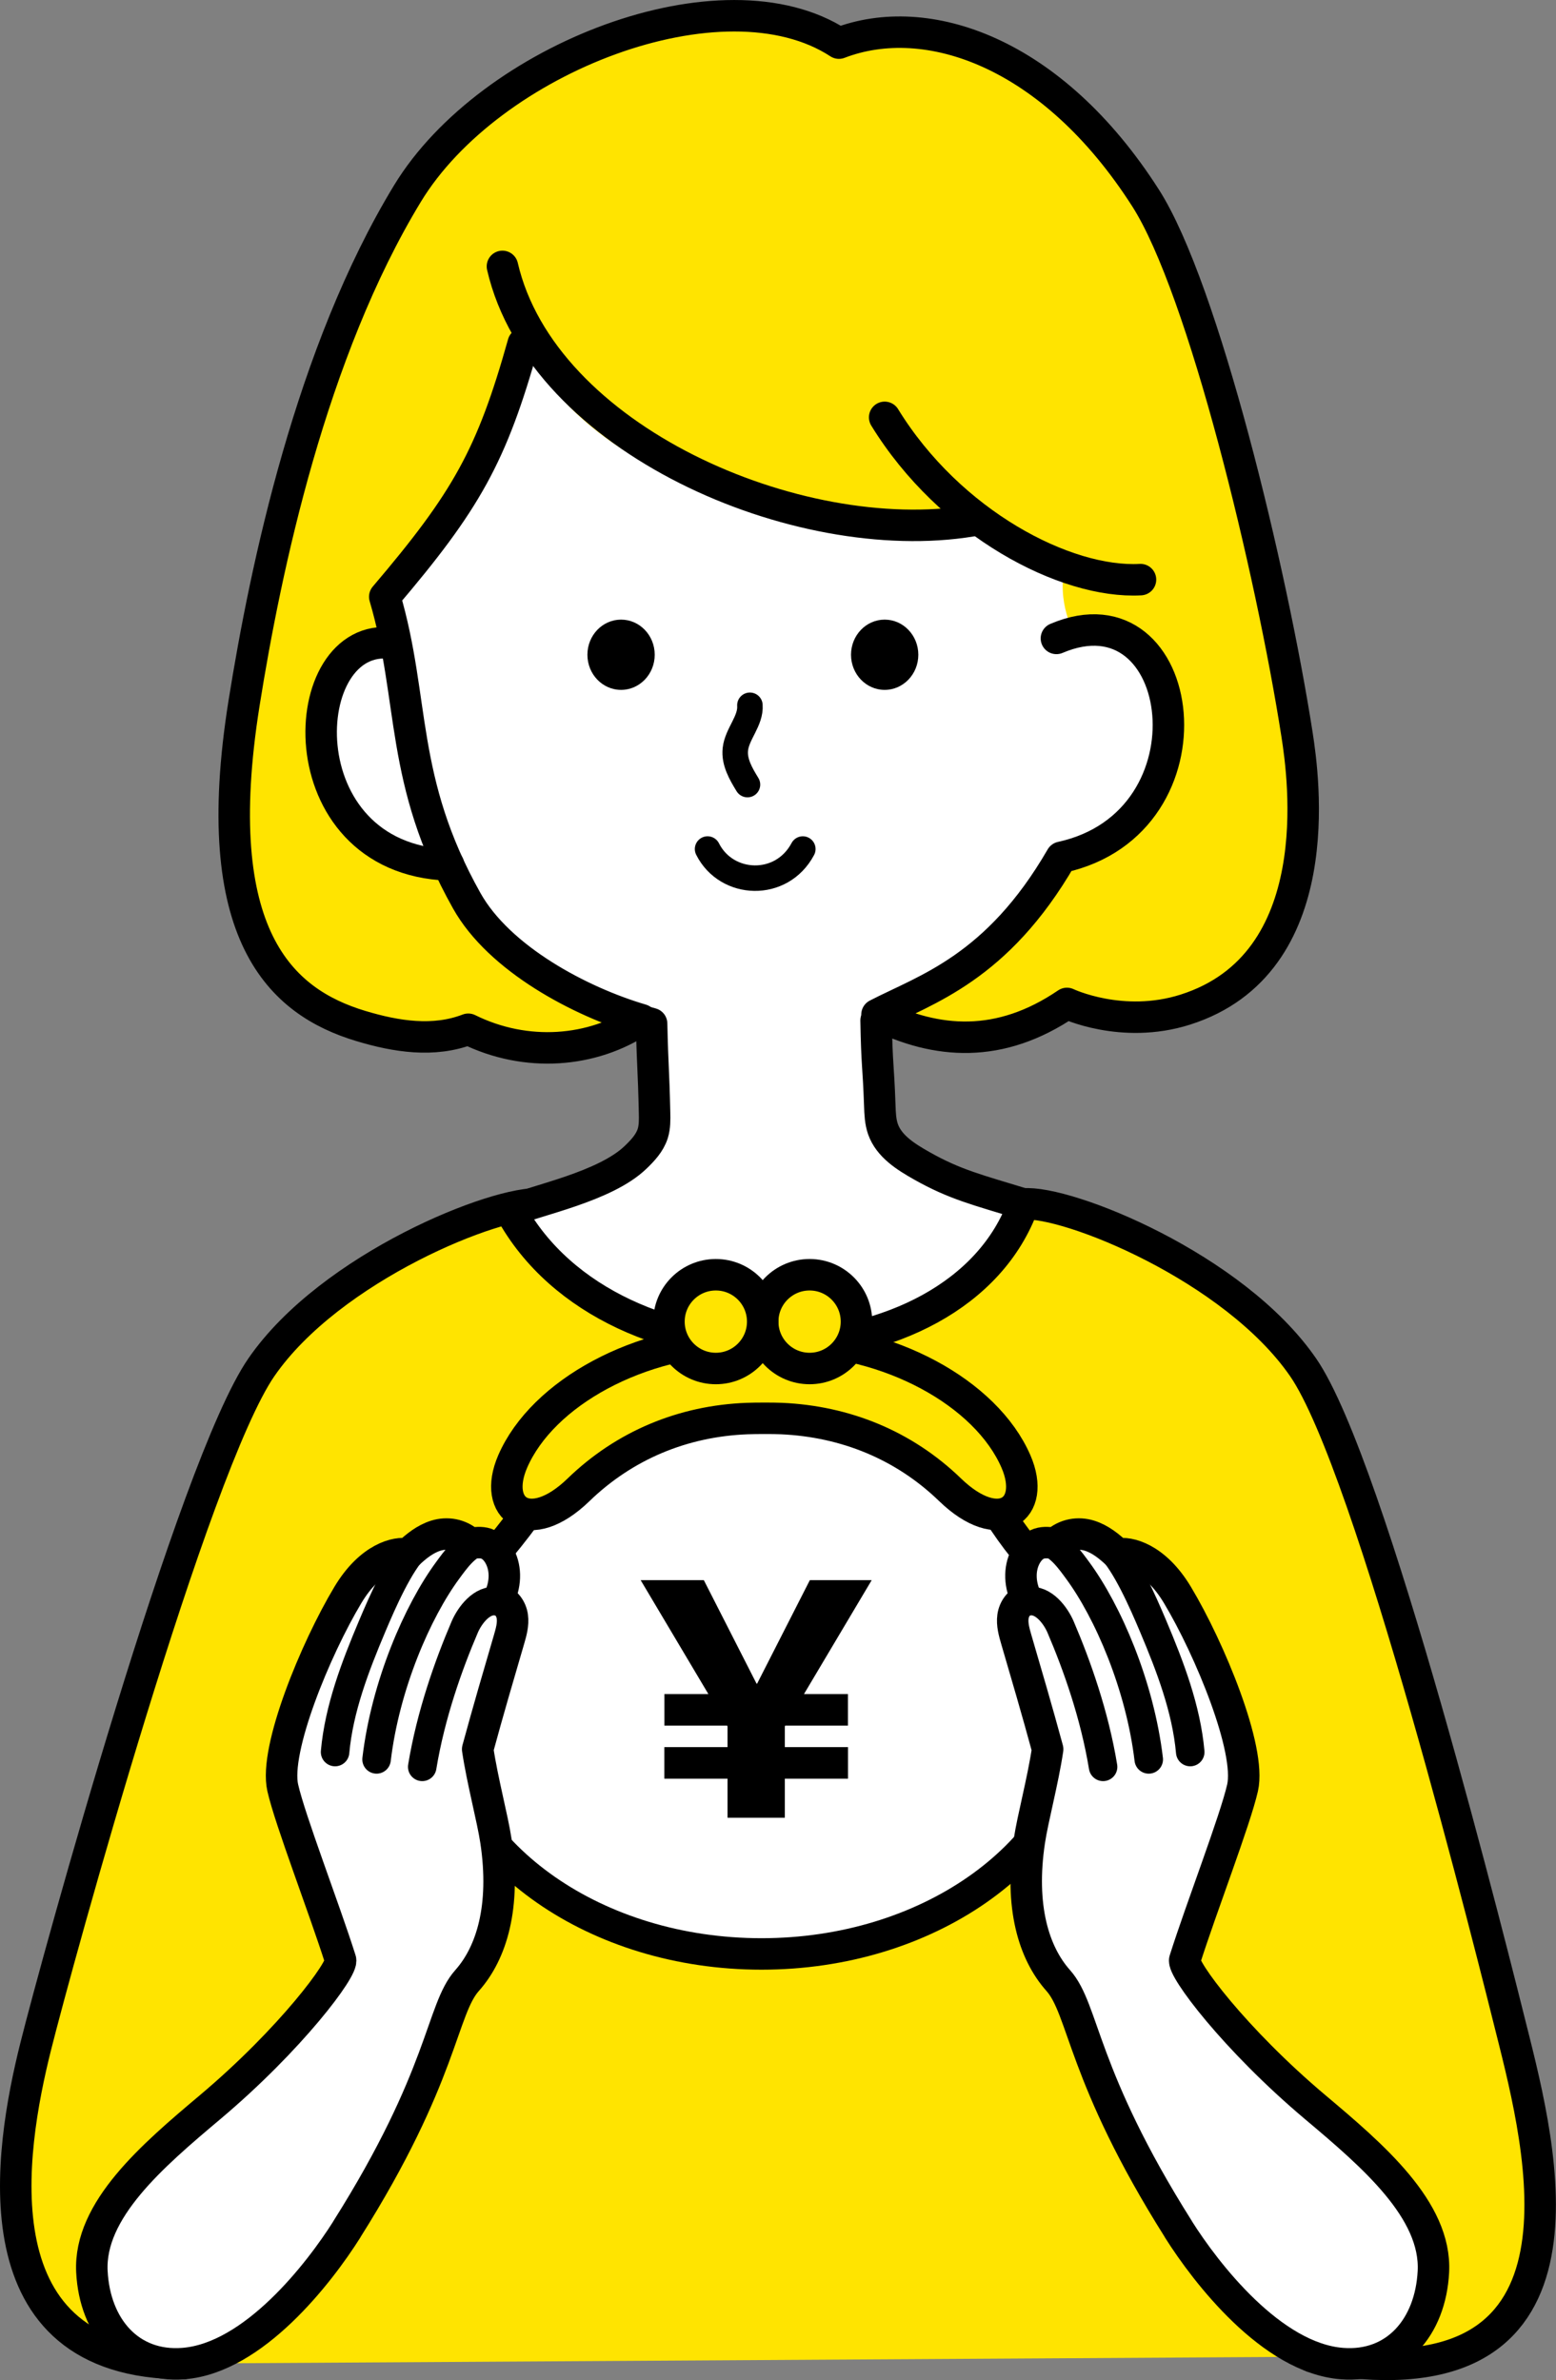
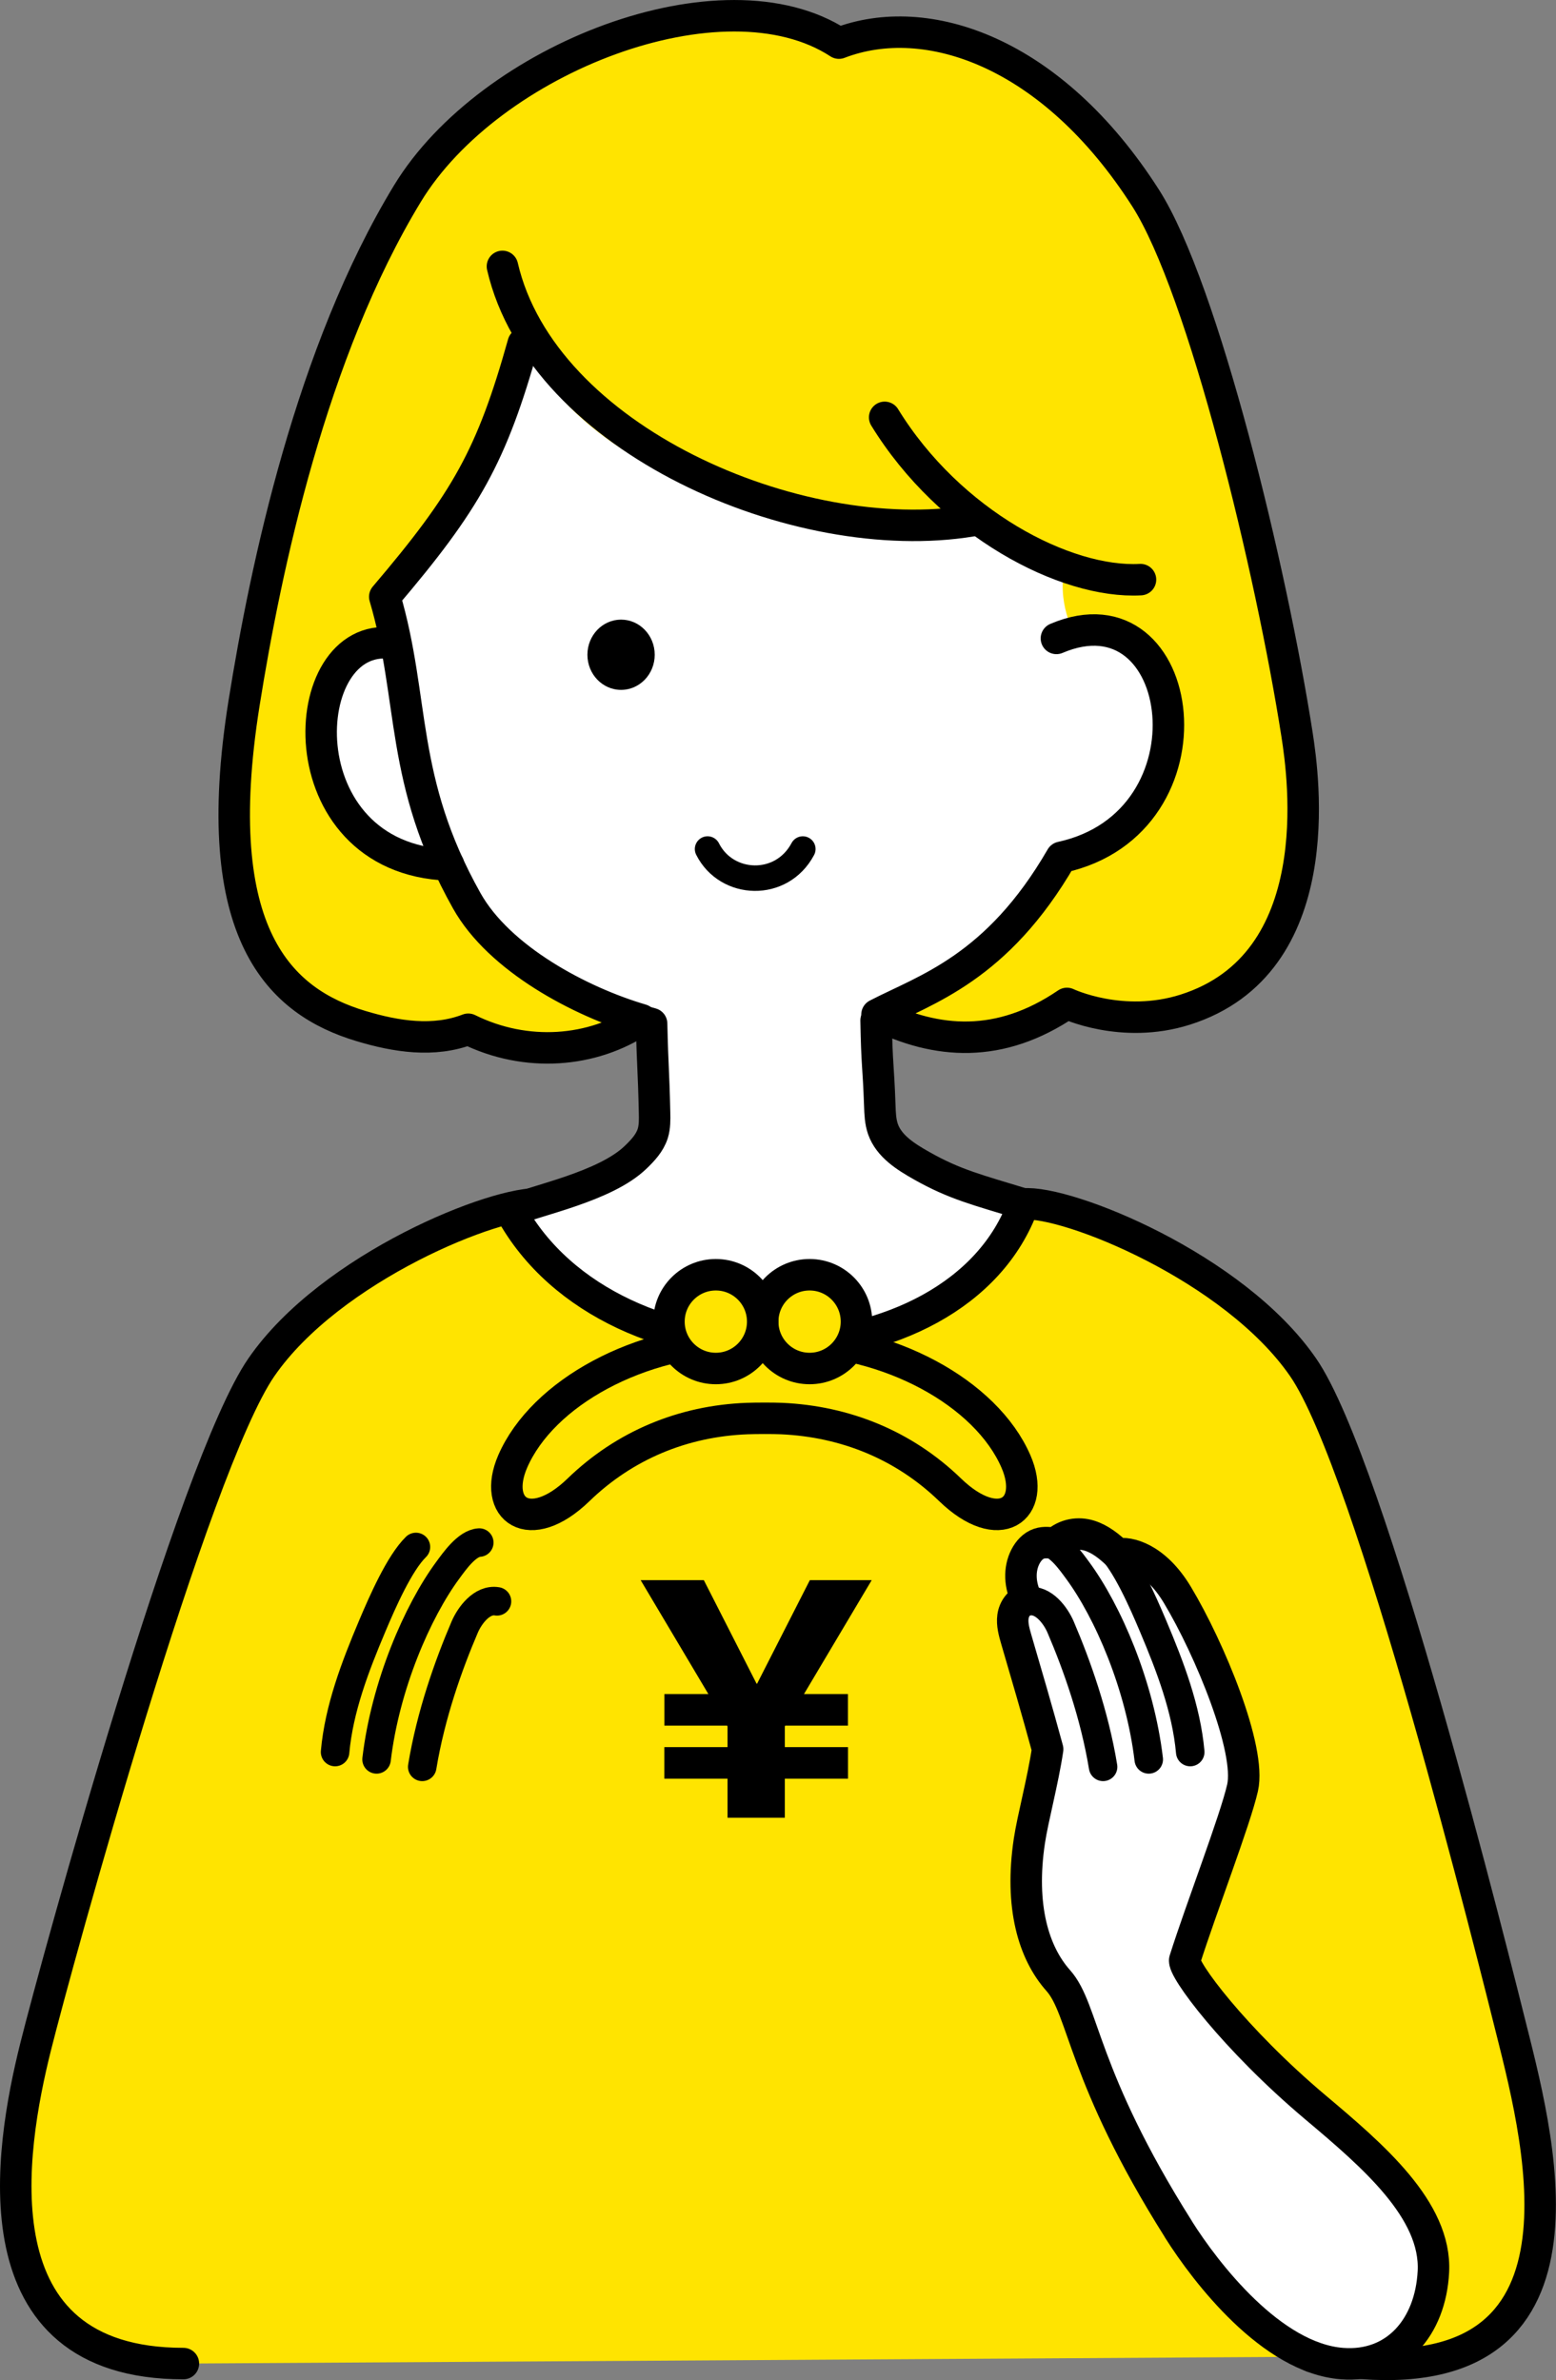
<svg xmlns="http://www.w3.org/2000/svg" id="_レイヤー_2" data-name="レイヤー 2" viewBox="0 0 294.08 449.84">
  <rect x="0" y="0" width="294.08" height="449.84" fill="#808080" stroke="none" />
  <defs>
    <style>
      .cls-1 {
        stroke-width: 5.39px;
      }

      .cls-1, .cls-2, .cls-3, .cls-4, .cls-5 {
        stroke: #000;
        stroke-linecap: round;
        stroke-linejoin: round;
      }

      .cls-1, .cls-2, .cls-4 {
        fill: none;
      }

      .cls-2, .cls-3, .cls-5 {
        stroke-width: 5.95px;
      }

      .cls-3, .cls-6 {
        fill: #ffe400;
      }

      .cls-7, .cls-5 {
        fill: #fff;
      }

      .cls-4 {
        stroke-width: 4.82px;
      }
    </style>
  </defs>
  <g id="_レイヤー_5" data-name="レイヤー 5">
    <g>
      <path class="cls-3" d="M34.66,446.72c-39.56,0-32.82-40.29-27.93-59.86,4.14-16.56,29.83-109.83,42.67-128.44,13.07-18.95,44.61-31.56,52.84-30.87,7.45,10.16,83.75,10.16,91.2,0,8.23-.7,39.77,11.92,52.84,30.87,12.84,18.61,35.8,110.88,39.94,127.44,6.03,24.09,15.99,69.67-38.21,59.57" />
      <path class="cls-5" d="M209.53,118.61c3.88-.96,3.57-1.63,7.37-.39,1.7.55,3.35,1.32,4.76,2.41,3.68,2.83,5.48,7.54,5.92,12.16.77,8.01-1.64,17.28-7.35,22.95-5.71,5.66-11.66,7.61-19.66,6.77-6.05,14.09-20.83,25.35-34.99,30.36.15,8.74.42,8.13.7,16.12.05,1.49.11,3.01.6,4.42,1.14,3.24,4.33,5.23,7.32,6.92,6.31,3.57,10.58,4.57,19.24,7.23-12.45,34.78-77.74,36.4-96.94,1.32,5.01-2.09,17.83-4.6,23.58-10.1,1.37-1.31,2.72-2.74,3.29-4.55.39-1.26.37-2.61.34-3.93-.19-8.48-.37-8.35-.56-16.83-11.18-3.07-24.76-9.96-32.73-18.43-7.82-8.3-11.08-17.88-13.1-29.1-2.02-11.22-4.35-20.21-5.08-32.27-2.24-2.29-.84-6.11.79-8.87,10.29-17.5,22.89-35.03,30.9-51.82.77-1.84,2.95-2.78,4.93-2.63,1.98.15,3.8,1.17,5.42,2.32,6.84,4.85,11.44,12.21,17.51,17.99,6.15,5.84,13.72,9.98,21.52,13.31,6.17,2.64,12.98,4.84,19.5,3.27,3.74-.9,7.49-3.01,11.19-1.97,3.34.94,5.43,4.13,7.93,6.55,2.43,2.34,5.46,4.06,8.72,4.94,2.32.63,4.85.88,6.74,2.36,2.51,1.96,3.16,5.61,2.42,8.7-.75,3.09,1.84,6.58-.28,10.77Z" />
      <path class="cls-6" d="M201.44,106.49c1.44.38,13.18.06,14.65.17-1.52,4.17.52,10.92.52,10.92l-13.39,2.59s-3.81-6.58-1.78-13.68Z" />
      <path class="cls-6" d="M199.66,120.66c24.85-10.57,31.06,34.82.92,41.37-12.14,21-25.6,24.95-34.83,29.73,11.26,5.57,23.2,6.53,35.9-2.11,0,0,10.41,4.97,22.37,1.17,27.35-8.68,22.36-44,21.12-51.96-4.85-31.1-17.7-84.33-28.61-101.41-17.72-27.75-41.45-35.66-57.97-29.3-21.87-14.27-66.01,2.86-81.55,28.43-18.2,29.95-26.78,70.57-30.89,96.36-6.99,43.91,6.99,56.43,22.06,60.97,6.73,2.03,13.8,3.13,20.32.62,10.93,5.4,23.49,4.43,32.74-1.8-11.6-3.41-26.9-11.53-33.04-22.51-12.79-22.83-9.7-37.8-15.48-57.43,15.42-18.12,20.22-26.63,26.17-47.87,13.36,26.12,51.25,37,84.65,33.53,7.26,4.65,15.27,11.38,29.42,10.6" />
      <path class="cls-7" d="M74.12,121.58c-18.42-2.48-20.56,40.78,10.66,41.89" />
      <path class="cls-2" d="M74.12,121.58c-18.42-2.48-20.56,40.78,10.66,41.89" />
      <path class="cls-2" d="M167.2,78.88c12.32,20.05,34.21,31.45,48.35,30.67" />
      <path class="cls-2" d="M94.96,50.35c7.54,32.66,55.79,53.48,88.6,48.1" />
      <path class="cls-2" d="M199.66,120.66c24.85-10.57,31.06,34.82.92,41.37-12.14,21-25.6,24.95-34.83,29.73,11.26,5.57,23.2,6.53,35.9-2.11,0,0,10.41,4.97,22.37,1.17,27.35-8.68,22.36-44,21.12-51.96-4.85-31.1-17.7-84.33-28.61-101.41-17.72-27.75-41.45-35.66-57.97-29.3-21.87-14.27-66.01,2.86-81.55,28.43-18.2,29.95-26.78,70.57-30.89,96.36-6.99,43.91,6.99,56.43,22.06,60.97,6.73,2.03,13.8,3.13,20.32.62,10.93,5.4,23.49,4.43,32.74-1.8-11.6-3.41-26.9-11.53-33.04-22.51-12.79-22.83-9.7-37.8-15.48-57.43,15.42-18.12,20.22-26.63,26.17-47.87" />
-       <path class="cls-4" d="M141.73,133.3c.21,2.95-2.44,5.39-2.75,8.33-.26,2.38,1.04,4.62,2.29,6.66" />
      <path class="cls-4" d="M151.73,160.47c-4,7.55-14.42,7.12-18,0" />
      <ellipse cx="117.38" cy="123.75" rx="6.36" ry="6.64" />
-       <ellipse cx="167.2" cy="123.75" rx="6.36" ry="6.64" />
      <g>
-         <path class="cls-5" d="M83.03,327.27c-.32-2-.51-4.03-.51-6.09,0-9.92,3.84-19.14,10.41-26.8,4.34-5.06,8.33-10.39,11.82-16.07,5.8-9.44,19.15-16.6,40.91-16.6,23.4,0,34.25,8.75,39.66,18.56,2.75,4.98,5.86,9.76,9.57,14.07,6.6,7.67,10.45,16.9,10.45,26.84,0,1.52-.1,3.02-.28,4.5l-.24,1.63c-3.84,23.68-29.63,41.99-60.9,41.99s-57.05-18.31-60.9-41.99h-.02v-.03Z" />
        <path class="cls-3" d="M140.17,253.17c-19.19,0-37.65,10.06-43.28,23.07-3.91,9.05,3.18,14.32,12.45,5.34,8.71-8.43,19.76-13.01,31.87-13.47,1.62-.06,4.87-.07,6.49,0,12.11.54,23.16,5.04,31.87,13.47,9.28,8.98,16.37,3.71,12.45-5.34-5.63-13.01-24.08-23.07-43.28-23.07h-8.58Z" />
        <circle class="cls-3" cx="153.01" cy="249.79" r="8.86" />
        <circle class="cls-3" cx="135.29" cy="249.79" r="8.86" />
        <path d="M143.09,318.22l9.97-19.57h11.69l-12.8,21.53h8.31v5.97h-11.87l-.06.18v3.88h11.94v5.97h-11.94v7.38h-10.83v-7.38h-11.94v-5.97h11.94v-3.88l-.06-.18h-11.87v-5.97h8.31l-12.8-21.53h11.94l9.97,19.57h.12Z" />
      </g>
      <g>
        <path class="cls-5" d="M222.72,421.35c5.22,8.28,17.62,24.34,30.9,25.37,10.14.79,16.75-6.83,17.29-17.38.59-11.64-11.46-21.92-22.28-31.03-15.28-12.86-25.35-26.35-24.7-27.91,3.13-9.87,9.5-26.31,10.91-32.5,1.65-7.25-6.2-26.27-12.31-36.45-4.23-7.06-9.26-8.18-11.33-7.72-1.55-1.47-3.27-2.86-5.31-3.49s-4.49-.34-6.45,1.47c-1.01-.14-2.07-.28-3.04.04-1.16.38-2.03,1.37-2.59,2.45-1.24,2.4-1.11,5.46.29,8.17-1.45.25-2.45,1.71-2.65,3.17s.22,2.93.63,4.34c1.95,6.67,3.91,13.33,5.92,20.73-.91,6.08-2.8,13.02-3.45,17.32-1.86,12.39.8,21.17,5.45,26.39,4.91,5.51,4.38,17.94,22.74,47.04Z" />
        <path class="cls-1" d="M194.35,302.66c2.84-.49,5.18,2.69,6.11,4.88,3.06,7.15,6.4,16.54,8.02,26.4" />
        <path class="cls-1" d="M197.7,291.55c2.36.14,4.76,3.62,5.93,5.2,5.76,7.8,11.82,21.8,13.48,35.78" />
        <path class="cls-1" d="M209.67,292.38c3.1,3.03,6.32,10.35,8.28,15,3.19,7.56,6.27,15.58,7,23.76" />
      </g>
      <g>
-         <path class="cls-5" d="M65.56,421.35c-5.22,8.28-17.62,24.34-30.9,25.37-10.14.79-16.75-6.83-17.29-17.38-.59-11.64,11.46-21.92,22.28-31.03,15.28-12.86,25.35-26.35,24.7-27.91-3.13-9.87-9.5-26.31-10.91-32.5-1.65-7.25,6.2-26.27,12.31-36.45,4.23-7.06,9.26-8.18,11.33-7.72,1.55-1.47,3.27-2.86,5.31-3.49s4.49-.34,6.45,1.47c1.01-.14,2.07-.28,3.04.04,1.16.38,2.03,1.37,2.59,2.45,1.24,2.4,1.11,5.46-.29,8.17,1.45.25,2.45,1.71,2.65,3.17s-.22,2.93-.63,4.34c-1.95,6.67-3.91,13.33-5.92,20.73.91,6.08,2.8,13.02,3.45,17.32,1.86,12.39-.8,21.17-5.45,26.39-4.91,5.51-4.38,17.94-22.74,47.04Z" />
        <path class="cls-1" d="M93.93,302.66c-2.84-.49-5.18,2.69-6.11,4.88-3.06,7.15-6.4,16.54-8.02,26.4" />
        <path class="cls-1" d="M90.58,291.55c-2.36.14-4.76,3.62-5.93,5.2-5.76,7.8-11.82,21.8-13.48,35.78" />
        <path class="cls-1" d="M78.61,292.38c-3.1,3.03-6.32,10.35-8.28,15-3.19,7.56-6.27,15.58-7,23.76" />
      </g>
    </g>
  </g>
</svg>